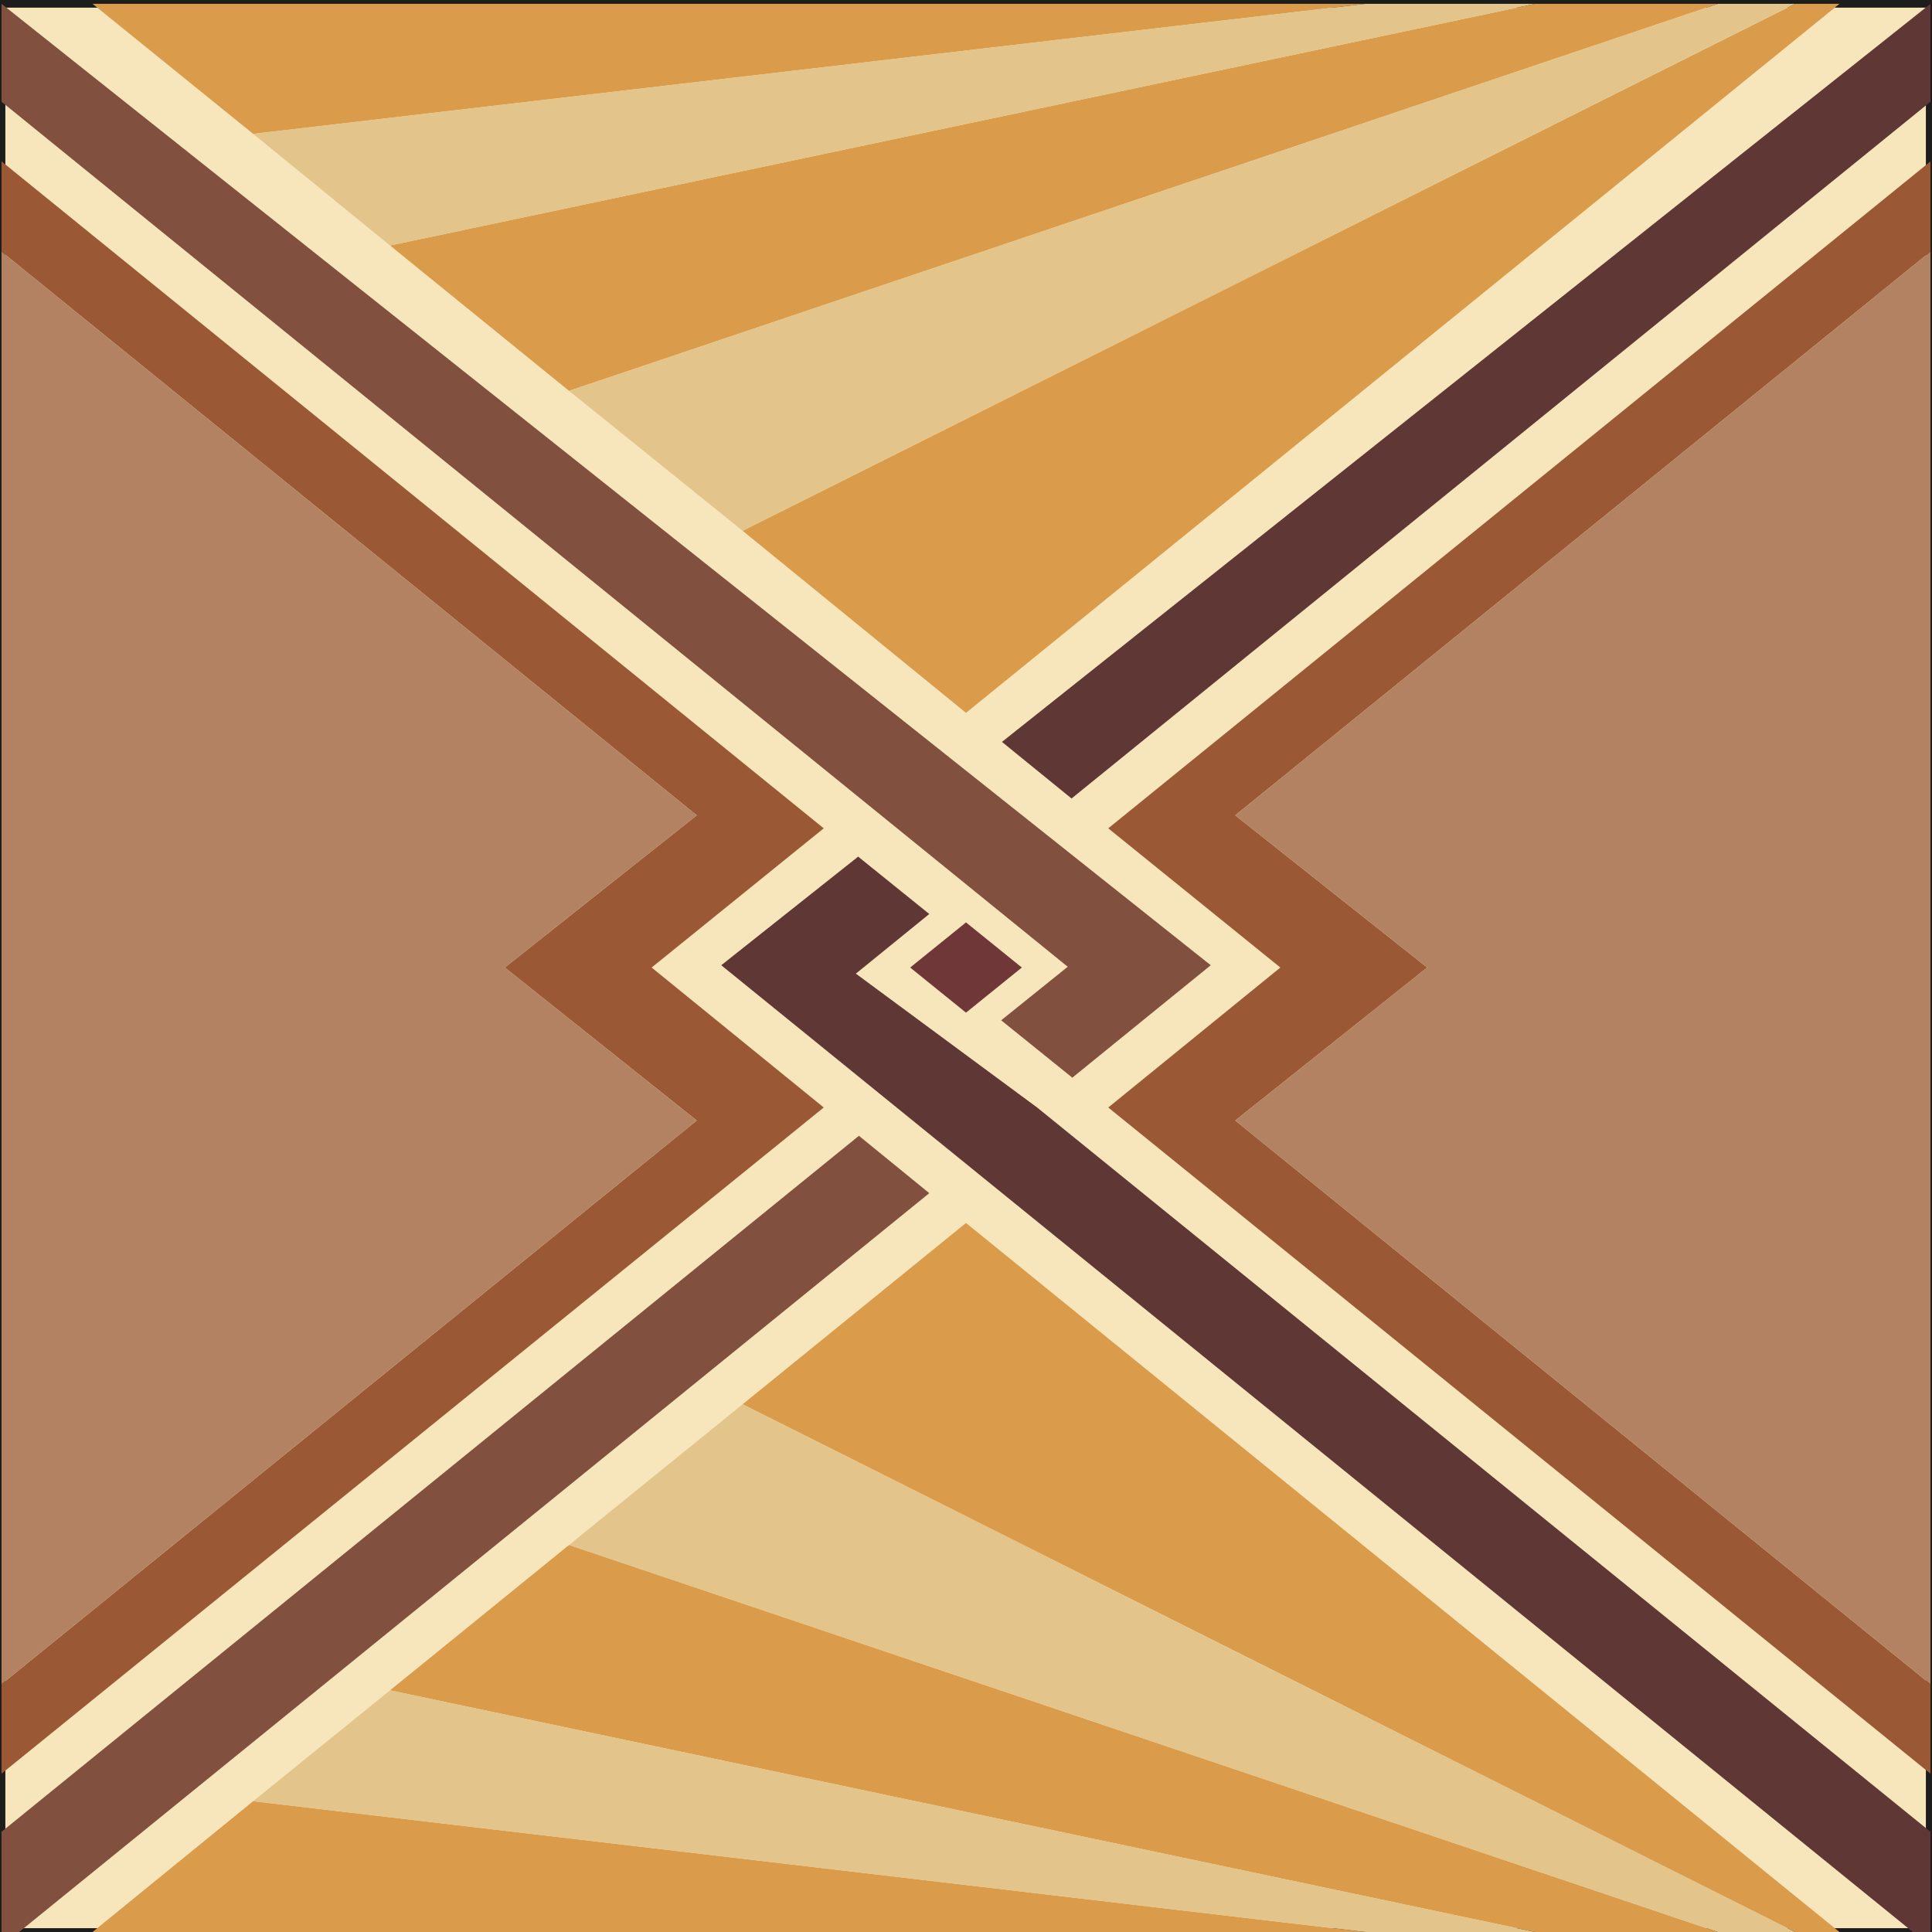
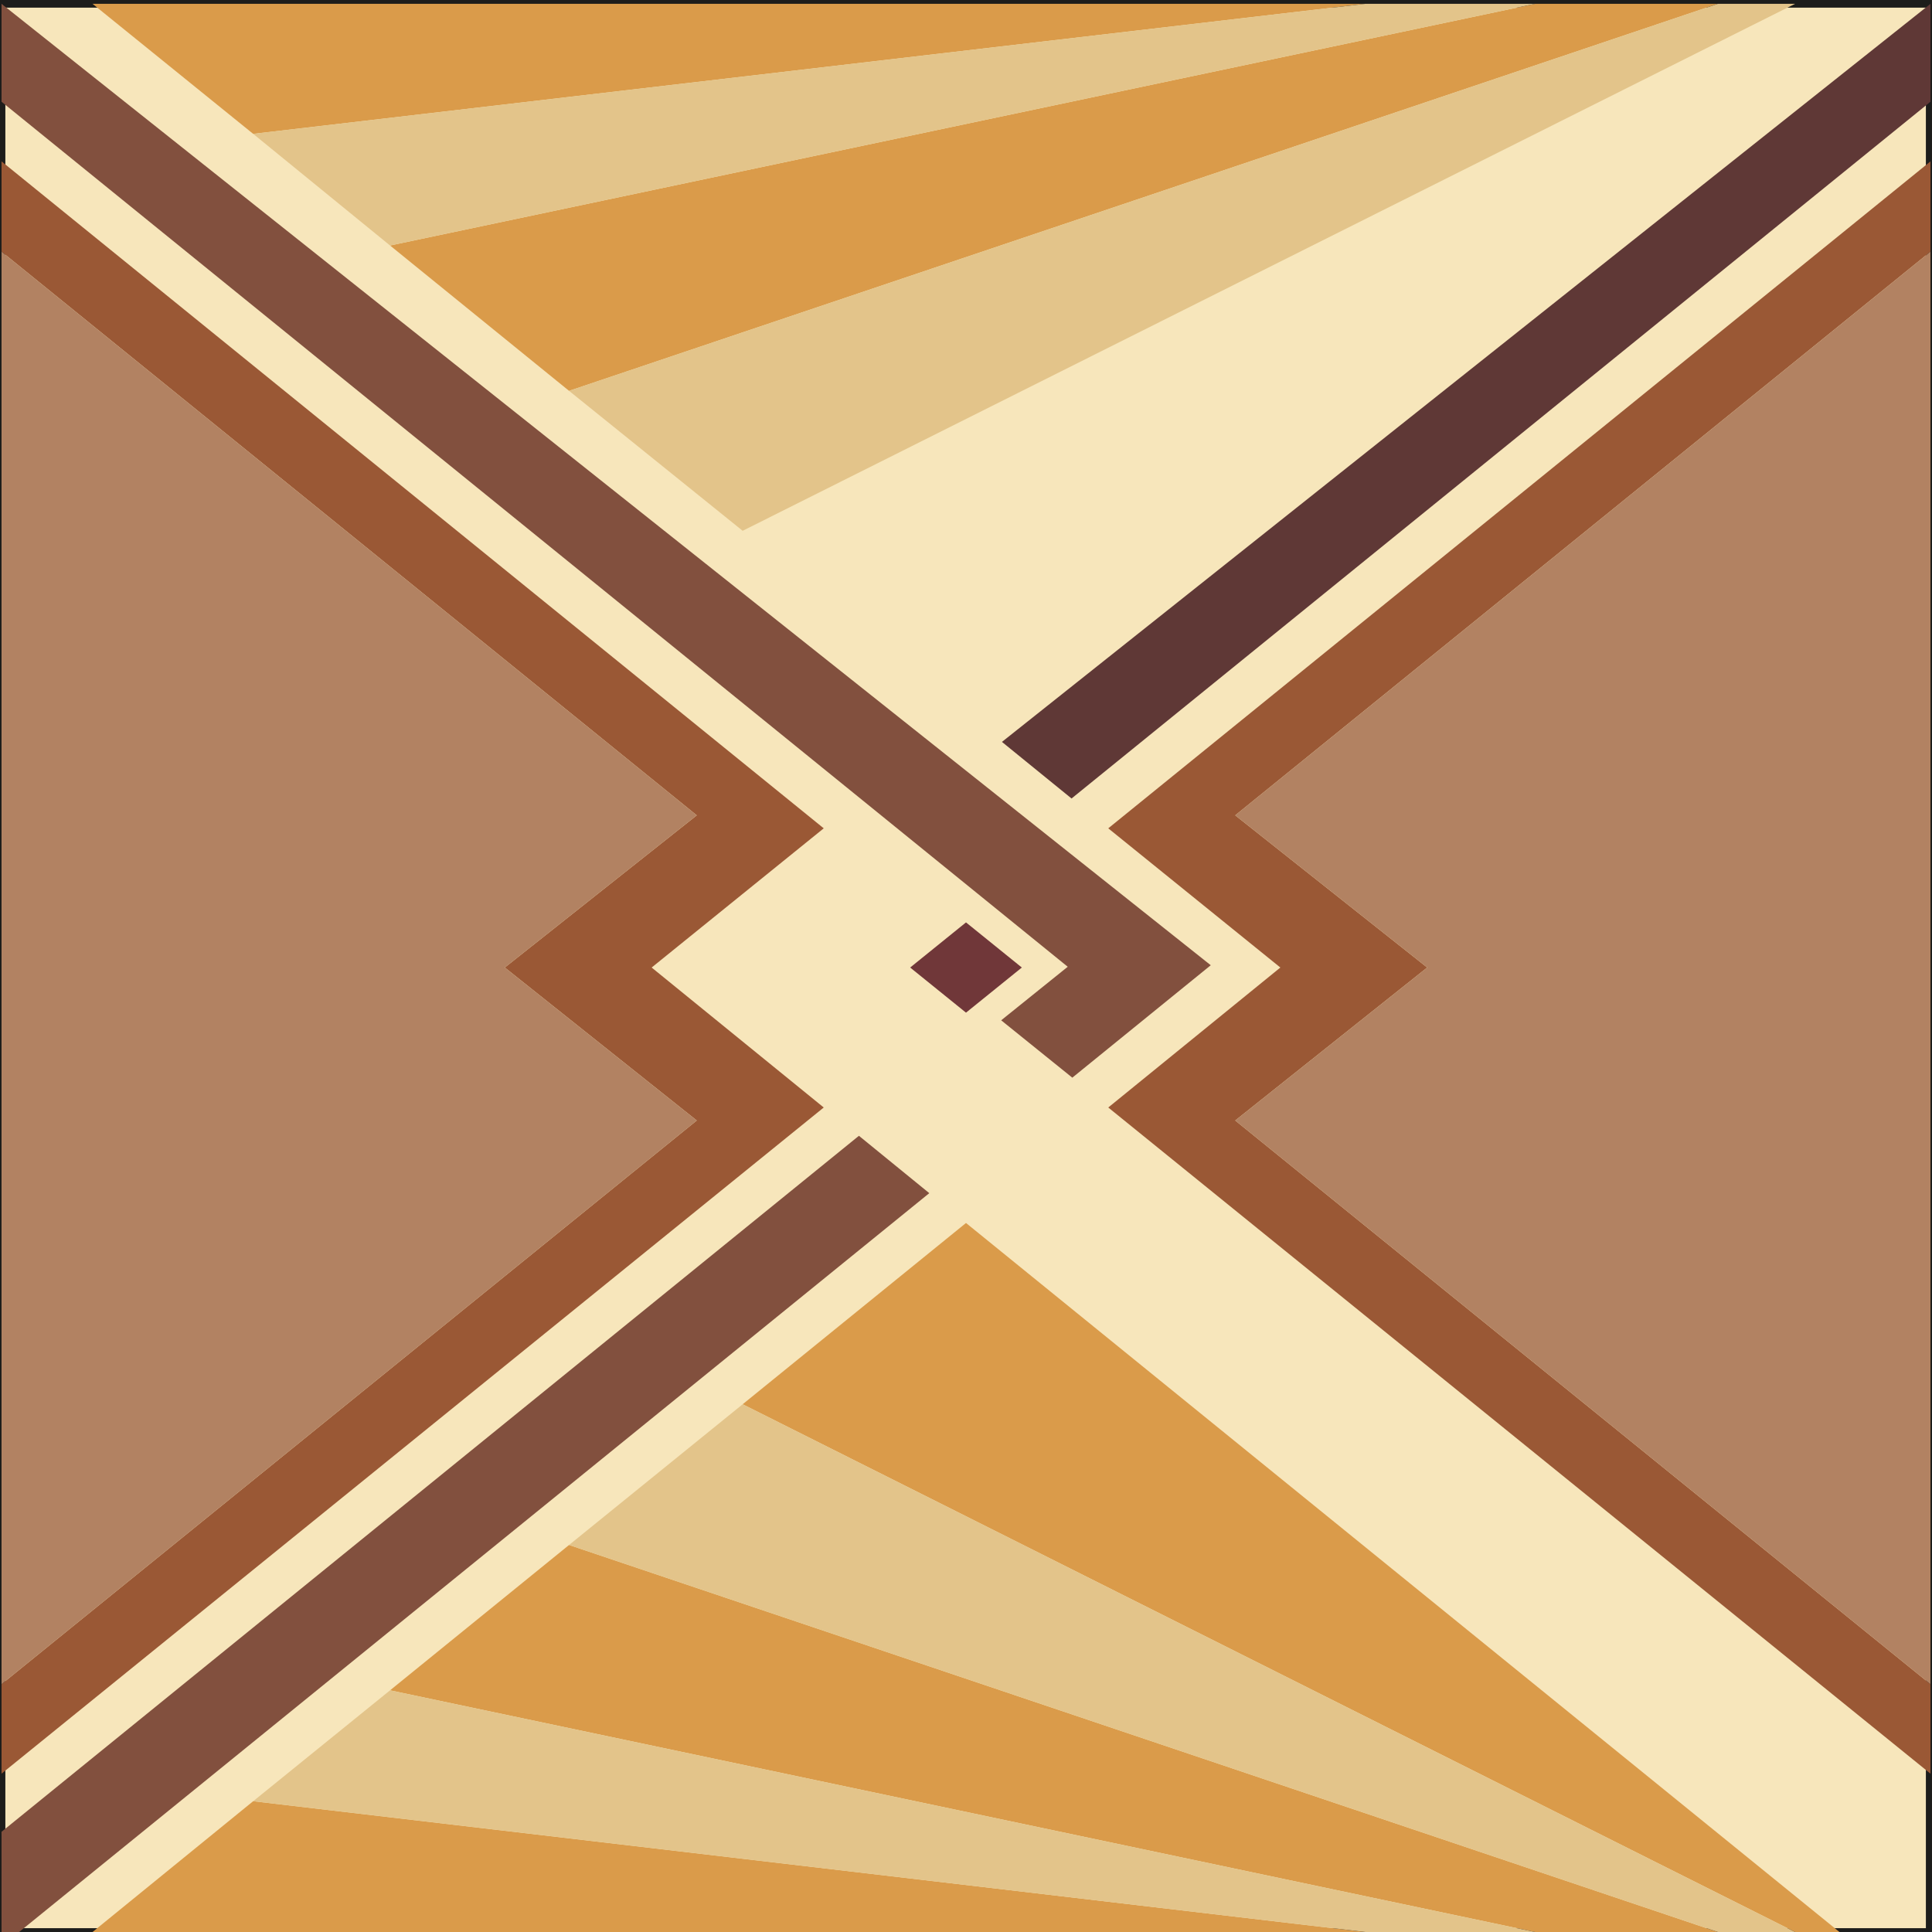
<svg xmlns="http://www.w3.org/2000/svg" version="1.1" id="Camada_1" x="0px" y="0px" viewBox="0 0 252.6 252.6" style="enable-background:new 0 0 252.6 252.6;" xml:space="preserve">
  <style type="text/css">
	.st0{fill:#F7E6BB;stroke:#1D1D1B;}
	.st1{fill:#9A5835;}
	.st2{fill:#703739;}
	.st3{fill:#82503E;}
	.st4{fill:#5F3836;}
	.st5{fill:#B28262;}
	.st6{fill:#DA9B4A;}
	.st7{fill:#E3C48A;}
</style>
  <g>
    <rect x="0.2" y="0.5" class="st0" width="252.1" height="252.1" />
    <polygon class="st1" points="186.6,126.5 161.5,106.6 252.4,32.9 252.4,21.1 144.9,108.3 167.4,126.5 144.9,144.8 252.4,231.9    252.4,220.2 161.5,146.5  " />
    <polygon class="st2" points="133.6,126.5 126.3,120.6 119,126.5 126.3,132.4  " />
    <polygon class="st3" points="158.3,126.2 0.2,0.5 0.2,13.3 139.6,126.4 130.9,133.4 140.2,140.9  " />
-     <polygon class="st4" points="135.6,144.8 111.9,127.3 121.5,119.5 112.2,112 94.3,126.2 250.1,252.6 252.4,252.6 252.4,239.5  " />
    <polygon class="st3" points="121.5,156 112.3,148.5 0.2,239.5 0.2,252.6 2.5,252.6  " />
    <polygon class="st1" points="107.7,144.8 85.2,126.5 107.7,108.3 0.2,21.1 0.2,32.9 91.1,106.6 66,126.5 91.1,146.5 0.2,220.2    0.2,231.9  " />
    <polygon class="st4" points="252.4,13.3 252.4,0.5 131,97 140.1,104.4  " />
    <polygon class="st5" points="66,126.5 91.1,106.6 0.2,32.9 0.2,220.2 91.1,146.5  " />
    <polygon class="st5" points="252.4,32.9 161.5,106.6 186.6,126.5 161.5,146.5 252.4,220.2  " />
    <polygon class="st6" points="178.5,0.5 12.1,0.5 33.1,17.5  " />
    <polygon class="st6" points="224.6,0.5 200.7,0.5 51,32.1 74.4,51.1  " />
-     <polygon class="st6" points="240.5,0.5 234.7,0.5 97.1,69.4 126.3,93.2  " />
    <polygon class="st6" points="33.1,235.5 12.1,252.6 178.5,252.6  " />
    <polygon class="st6" points="74.4,202 51,221 200.7,252.6 224.6,252.6  " />
    <polygon class="st6" points="126.3,159.9 97.1,183.6 234.7,252.6 240.5,252.6  " />
    <polygon class="st7" points="200.7,0.5 178.5,0.5 33.1,17.5 51,32.1  " />
    <polygon class="st7" points="234.7,0.5 224.6,0.5 74.4,51.1 97.1,69.4  " />
    <polygon class="st7" points="97.1,183.6 74.4,202 224.6,252.6 234.7,252.6  " />
    <polygon class="st7" points="51,221 33.1,235.5 178.5,252.6 200.7,252.6  " />
  </g>
</svg>